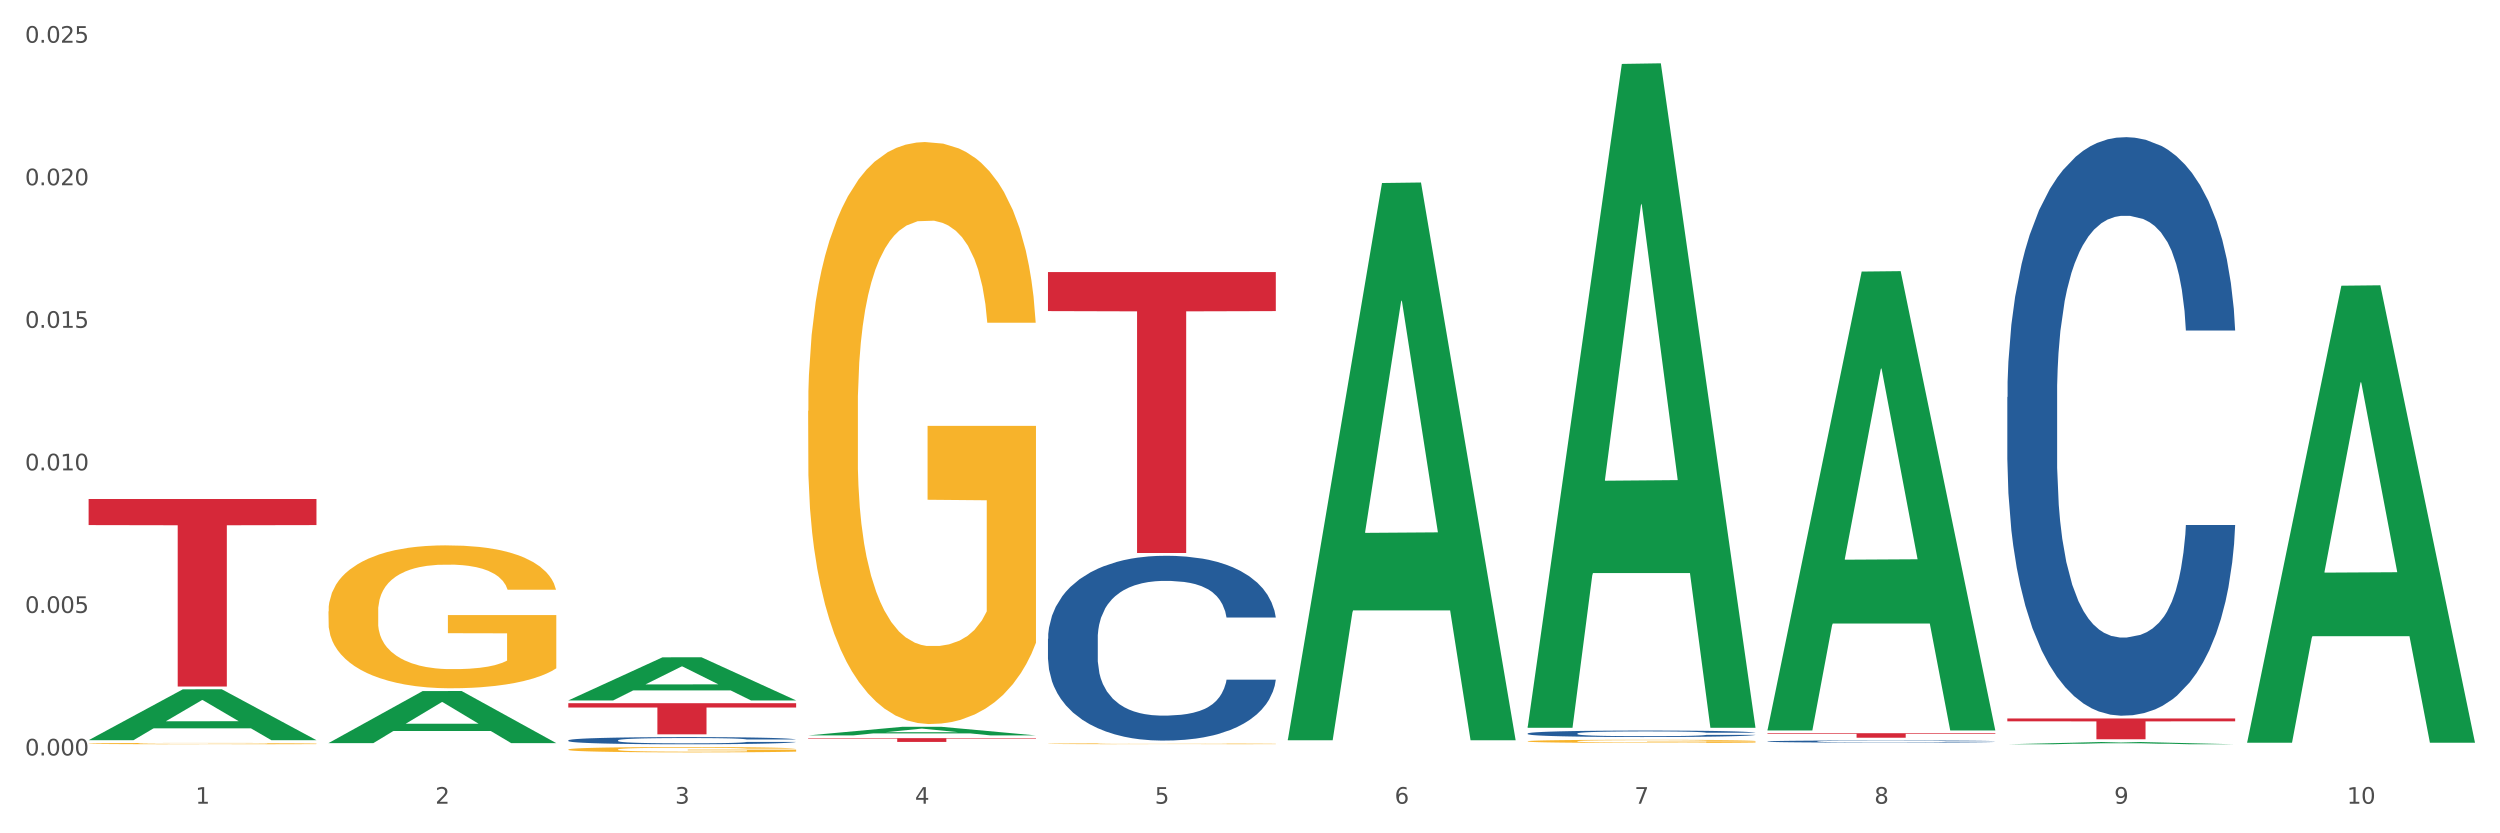
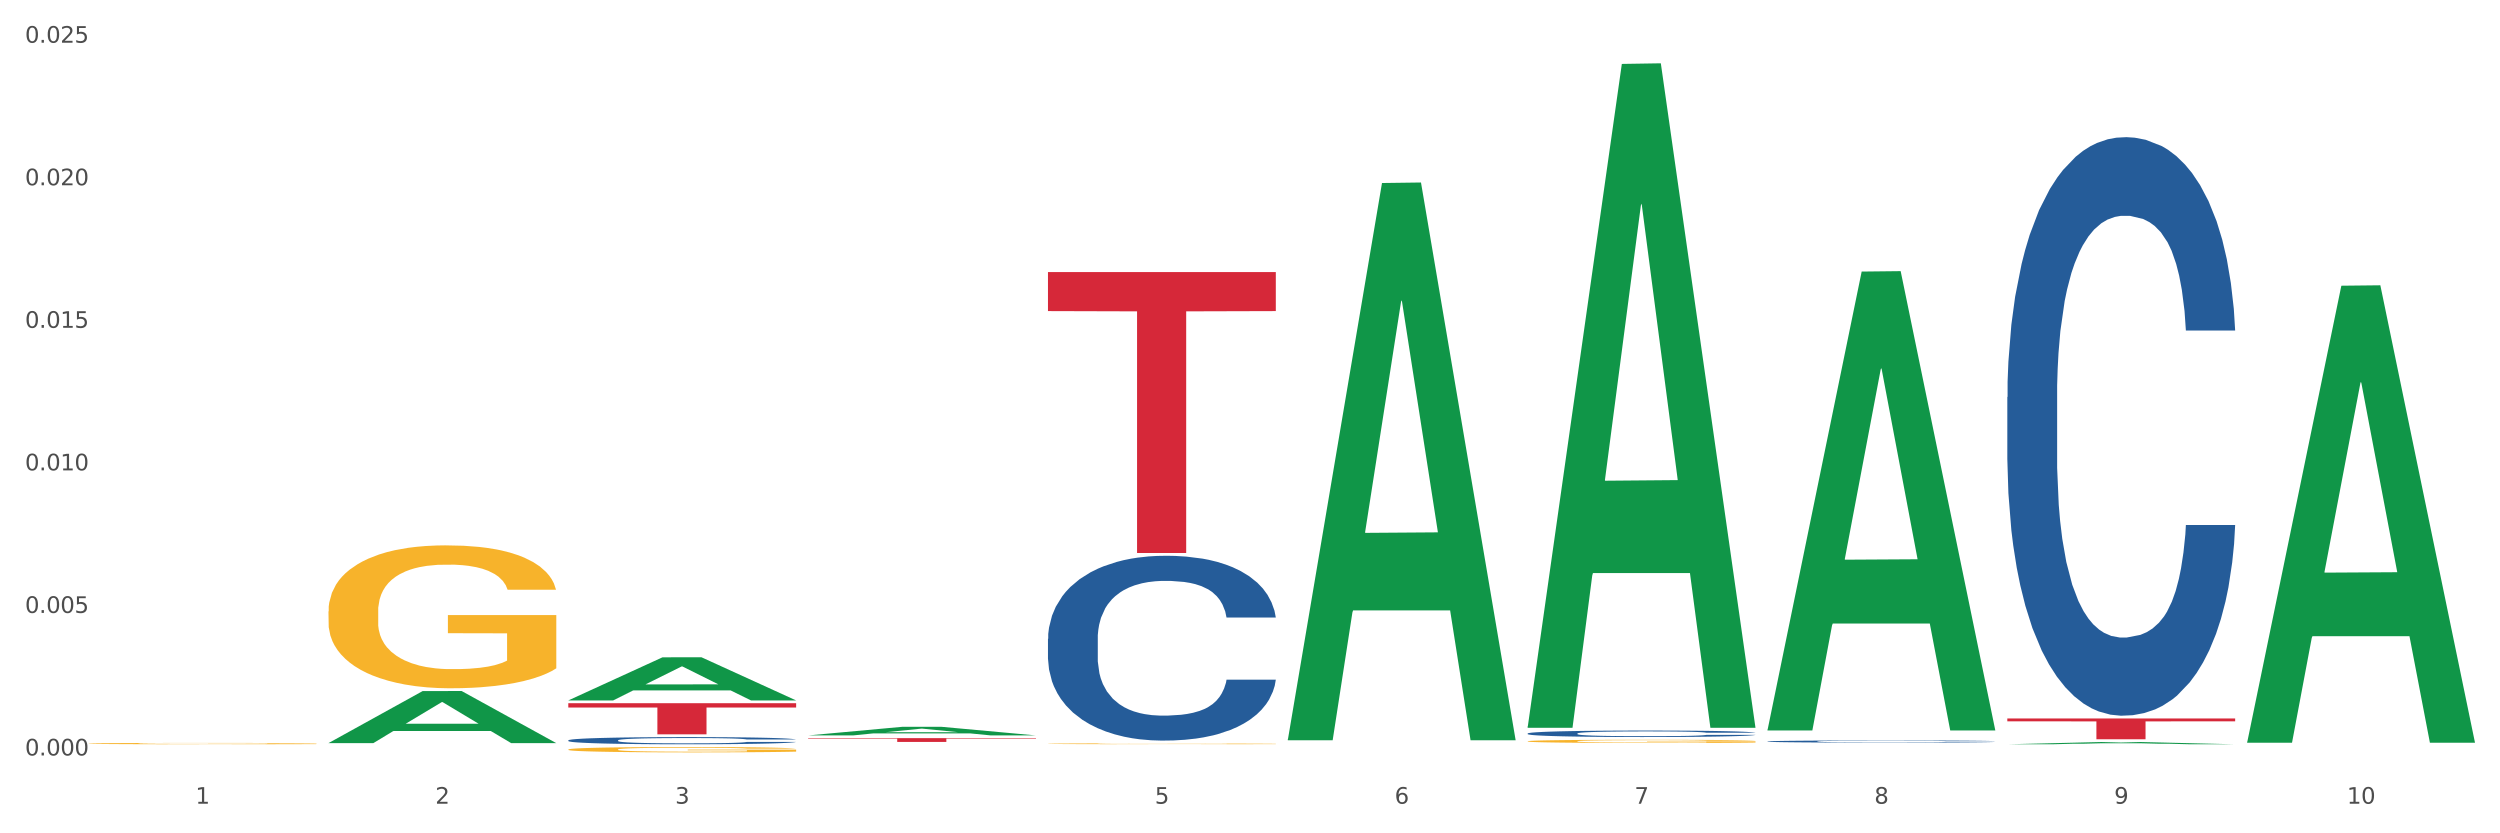
<svg xmlns="http://www.w3.org/2000/svg" xmlns:xlink="http://www.w3.org/1999/xlink" width="1080pt" height="360pt" viewBox="0 0 1080 360" version="1.1">
  <rect x="0" y="0" width="1080" height="360" fill="#333333" stroke="none" />
  <defs>
    <style type="text/css">*{stroke-linejoin: round; stroke-linecap: butt}</style>
  </defs>
  <g id="figure_1">
    <g id="patch_1">
      <path d="M 0 360  L 1080 360  L 1080 0  L 0 0  z " style="fill: #ffffff; stroke: #ffffff; stroke-linejoin: miter" />
    </g>
    <g id="axes_1">
      <g id="matplotlib.axis_1">
        <g id="xtick_1">
          <g id="text_1">
            <g style="fill: #4d4d4d" transform="translate(84.444 347.204) scale(0.096 -0.096)">
              <defs>
                <path id="DejaVuSans-31" d="M 794 531  L 1825 531  L 1825 4091  L 703 3866  L 703 4441  L 1819 4666  L 2450 4666  L 2450 531  L 3481 531  L 3481 0  L 794 0  L 794 531  z " transform="scale(0.016)" />
              </defs>
              <use xlink:href="#DejaVuSans-31" />
            </g>
          </g>
        </g>
        <g id="xtick_2">
          <g id="text_2">
            <g style="fill: #4d4d4d" transform="translate(188.053 347.204) scale(0.096 -0.096)">
              <defs>
                <path id="DejaVuSans-32" d="M 1228 531  L 3431 531  L 3431 0  L 469 0  L 469 531  Q 828 903 1448 1529  Q 2069 2156 2228 2338  Q 2531 2678 2651 2914  Q 2772 3150 2772 3378  Q 2772 3750 2511 3984  Q 2250 4219 1831 4219  Q 1534 4219 1204 4116  Q 875 4013 500 3803  L 500 4441  Q 881 4594 1212 4672  Q 1544 4750 1819 4750  Q 2544 4750 2975 4387  Q 3406 4025 3406 3419  Q 3406 3131 3298 2873  Q 3191 2616 2906 2266  Q 2828 2175 2409 1742  Q 1991 1309 1228 531  z " transform="scale(0.016)" />
              </defs>
              <use xlink:href="#DejaVuSans-32" />
            </g>
          </g>
        </g>
        <g id="xtick_3">
          <g id="text_3">
            <g style="fill: #4d4d4d" transform="translate(291.663 347.204) scale(0.096 -0.096)">
              <defs>
                <path id="DejaVuSans-33" d="M 2597 2516  Q 3050 2419 3304 2112  Q 3559 1806 3559 1356  Q 3559 666 3084 287  Q 2609 -91 1734 -91  Q 1441 -91 1130 -33  Q 819 25 488 141  L 488 750  Q 750 597 1062 519  Q 1375 441 1716 441  Q 2309 441 2620 675  Q 2931 909 2931 1356  Q 2931 1769 2642 2001  Q 2353 2234 1838 2234  L 1294 2234  L 1294 2753  L 1863 2753  Q 2328 2753 2575 2939  Q 2822 3125 2822 3475  Q 2822 3834 2567 4026  Q 2313 4219 1838 4219  Q 1578 4219 1281 4162  Q 984 4106 628 3988  L 628 4550  Q 988 4650 1302 4700  Q 1616 4750 1894 4750  Q 2613 4750 3031 4423  Q 3450 4097 3450 3541  Q 3450 3153 3228 2886  Q 3006 2619 2597 2516  z " transform="scale(0.016)" />
              </defs>
              <use xlink:href="#DejaVuSans-33" />
            </g>
          </g>
        </g>
        <g id="xtick_4">
          <g id="text_4">
            <g style="fill: #4d4d4d" transform="translate(395.273 347.204) scale(0.096 -0.096)">
              <defs>
-                 <path id="DejaVuSans-34" d="M 2419 4116  L 825 1625  L 2419 1625  L 2419 4116  z M 2253 4666  L 3047 4666  L 3047 1625  L 3713 1625  L 3713 1100  L 3047 1100  L 3047 0  L 2419 0  L 2419 1100  L 313 1100  L 313 1709  L 2253 4666  z " transform="scale(0.016)" />
-               </defs>
+                 </defs>
              <use xlink:href="#DejaVuSans-34" />
            </g>
          </g>
        </g>
        <g id="xtick_5">
          <g id="text_5">
            <g style="fill: #4d4d4d" transform="translate(498.883 347.204) scale(0.096 -0.096)">
              <defs>
                <path id="DejaVuSans-35" d="M 691 4666  L 3169 4666  L 3169 4134  L 1269 4134  L 1269 2991  Q 1406 3038 1543 3061  Q 1681 3084 1819 3084  Q 2600 3084 3056 2656  Q 3513 2228 3513 1497  Q 3513 744 3044 326  Q 2575 -91 1722 -91  Q 1428 -91 1123 -41  Q 819 9 494 109  L 494 744  Q 775 591 1075 516  Q 1375 441 1709 441  Q 2250 441 2565 725  Q 2881 1009 2881 1497  Q 2881 1984 2565 2268  Q 2250 2553 1709 2553  Q 1456 2553 1204 2497  Q 953 2441 691 2322  L 691 4666  z " transform="scale(0.016)" />
              </defs>
              <use xlink:href="#DejaVuSans-35" />
            </g>
          </g>
        </g>
        <g id="xtick_6">
          <g id="text_6">
            <g style="fill: #4d4d4d" transform="translate(602.492 347.204) scale(0.096 -0.096)">
              <defs>
                <path id="DejaVuSans-36" d="M 2113 2584  Q 1688 2584 1439 2293  Q 1191 2003 1191 1497  Q 1191 994 1439 701  Q 1688 409 2113 409  Q 2538 409 2786 701  Q 3034 994 3034 1497  Q 3034 2003 2786 2293  Q 2538 2584 2113 2584  z M 3366 4563  L 3366 3988  Q 3128 4100 2886 4159  Q 2644 4219 2406 4219  Q 1781 4219 1451 3797  Q 1122 3375 1075 2522  Q 1259 2794 1537 2939  Q 1816 3084 2150 3084  Q 2853 3084 3261 2657  Q 3669 2231 3669 1497  Q 3669 778 3244 343  Q 2819 -91 2113 -91  Q 1303 -91 875 529  Q 447 1150 447 2328  Q 447 3434 972 4092  Q 1497 4750 2381 4750  Q 2619 4750 2861 4703  Q 3103 4656 3366 4563  z " transform="scale(0.016)" />
              </defs>
              <use xlink:href="#DejaVuSans-36" />
            </g>
          </g>
        </g>
        <g id="xtick_7">
          <g id="text_7">
            <g style="fill: #4d4d4d" transform="translate(706.102 347.204) scale(0.096 -0.096)">
              <defs>
                <path id="DejaVuSans-37" d="M 525 4666  L 3525 4666  L 3525 4397  L 1831 0  L 1172 0  L 2766 4134  L 525 4134  L 525 4666  z " transform="scale(0.016)" />
              </defs>
              <use xlink:href="#DejaVuSans-37" />
            </g>
          </g>
        </g>
        <g id="xtick_8">
          <g id="text_8">
            <g style="fill: #4d4d4d" transform="translate(809.712 347.204) scale(0.096 -0.096)">
              <defs>
                <path id="DejaVuSans-38" d="M 2034 2216  Q 1584 2216 1326 1975  Q 1069 1734 1069 1313  Q 1069 891 1326 650  Q 1584 409 2034 409  Q 2484 409 2743 651  Q 3003 894 3003 1313  Q 3003 1734 2745 1975  Q 2488 2216 2034 2216  z M 1403 2484  Q 997 2584 770 2862  Q 544 3141 544 3541  Q 544 4100 942 4425  Q 1341 4750 2034 4750  Q 2731 4750 3128 4425  Q 3525 4100 3525 3541  Q 3525 3141 3298 2862  Q 3072 2584 2669 2484  Q 3125 2378 3379 2068  Q 3634 1759 3634 1313  Q 3634 634 3220 271  Q 2806 -91 2034 -91  Q 1263 -91 848 271  Q 434 634 434 1313  Q 434 1759 690 2068  Q 947 2378 1403 2484  z M 1172 3481  Q 1172 3119 1398 2916  Q 1625 2713 2034 2713  Q 2441 2713 2670 2916  Q 2900 3119 2900 3481  Q 2900 3844 2670 4047  Q 2441 4250 2034 4250  Q 1625 4250 1398 4047  Q 1172 3844 1172 3481  z " transform="scale(0.016)" />
              </defs>
              <use xlink:href="#DejaVuSans-38" />
            </g>
          </g>
        </g>
        <g id="xtick_9">
          <g id="text_9">
            <g style="fill: #4d4d4d" transform="translate(913.322 347.204) scale(0.096 -0.096)">
              <defs>
                <path id="DejaVuSans-39" d="M 703 97  L 703 672  Q 941 559 1184 500  Q 1428 441 1663 441  Q 2288 441 2617 861  Q 2947 1281 2994 2138  Q 2813 1869 2534 1725  Q 2256 1581 1919 1581  Q 1219 1581 811 2004  Q 403 2428 403 3163  Q 403 3881 828 4315  Q 1253 4750 1959 4750  Q 2769 4750 3195 4129  Q 3622 3509 3622 2328  Q 3622 1225 3098 567  Q 2575 -91 1691 -91  Q 1453 -91 1209 -44  Q 966 3 703 97  z M 1959 2075  Q 2384 2075 2632 2365  Q 2881 2656 2881 3163  Q 2881 3666 2632 3958  Q 2384 4250 1959 4250  Q 1534 4250 1286 3958  Q 1038 3666 1038 3163  Q 1038 2656 1286 2365  Q 1534 2075 1959 2075  z " transform="scale(0.016)" />
              </defs>
              <use xlink:href="#DejaVuSans-39" />
            </g>
          </g>
        </g>
        <g id="xtick_10">
          <g id="text_10">
            <g style="fill: #4d4d4d" transform="translate(1013.877 347.204) scale(0.096 -0.096)">
              <defs>
                <path id="DejaVuSans-30" d="M 2034 4250  Q 1547 4250 1301 3770  Q 1056 3291 1056 2328  Q 1056 1369 1301 889  Q 1547 409 2034 409  Q 2525 409 2770 889  Q 3016 1369 3016 2328  Q 3016 3291 2770 3770  Q 2525 4250 2034 4250  z M 2034 4750  Q 2819 4750 3233 4129  Q 3647 3509 3647 2328  Q 3647 1150 3233 529  Q 2819 -91 2034 -91  Q 1250 -91 836 529  Q 422 1150 422 2328  Q 422 3509 836 4129  Q 1250 4750 2034 4750  z " transform="scale(0.016)" />
              </defs>
              <use xlink:href="#DejaVuSans-31" />
              <use xlink:href="#DejaVuSans-30" transform="translate(63.623 0)" />
            </g>
          </g>
        </g>
        <g id="xtick_11" />
        <g id="xtick_12" />
        <g id="xtick_13" />
        <g id="xtick_14" />
        <g id="xtick_15" />
        <g id="xtick_16" />
        <g id="xtick_17" />
        <g id="xtick_18" />
        <g id="xtick_19" />
      </g>
      <g id="matplotlib.axis_2">
        <g id="ytick_1">
          <g id="text_11">
            <g style="fill: #4d4d4d" transform="translate(10.8 326.361) scale(0.096 -0.096)">
              <defs>
                <path id="DejaVuSans-2e" d="M 684 794  L 1344 794  L 1344 0  L 684 0  L 684 794  z " transform="scale(0.016)" />
              </defs>
              <use xlink:href="#DejaVuSans-30" />
              <use xlink:href="#DejaVuSans-2e" transform="translate(63.623 0)" />
              <use xlink:href="#DejaVuSans-30" transform="translate(95.41 0)" />
              <use xlink:href="#DejaVuSans-30" transform="translate(159.033 0)" />
              <use xlink:href="#DejaVuSans-30" transform="translate(222.656 0)" />
            </g>
          </g>
        </g>
        <g id="ytick_2">
          <g id="text_12">
            <g style="fill: #4d4d4d" transform="translate(10.8 264.779) scale(0.096 -0.096)">
              <use xlink:href="#DejaVuSans-30" />
              <use xlink:href="#DejaVuSans-2e" transform="translate(63.623 0)" />
              <use xlink:href="#DejaVuSans-30" transform="translate(95.41 0)" />
              <use xlink:href="#DejaVuSans-30" transform="translate(159.033 0)" />
              <use xlink:href="#DejaVuSans-35" transform="translate(222.656 0)" />
            </g>
          </g>
        </g>
        <g id="ytick_3">
          <g id="text_13">
            <g style="fill: #4d4d4d" transform="translate(10.8 203.198) scale(0.096 -0.096)">
              <use xlink:href="#DejaVuSans-30" />
              <use xlink:href="#DejaVuSans-2e" transform="translate(63.623 0)" />
              <use xlink:href="#DejaVuSans-30" transform="translate(95.41 0)" />
              <use xlink:href="#DejaVuSans-31" transform="translate(159.033 0)" />
              <use xlink:href="#DejaVuSans-30" transform="translate(222.656 0)" />
            </g>
          </g>
        </g>
        <g id="ytick_4">
          <g id="text_14">
            <g style="fill: #4d4d4d" transform="translate(10.8 141.617) scale(0.096 -0.096)">
              <use xlink:href="#DejaVuSans-30" />
              <use xlink:href="#DejaVuSans-2e" transform="translate(63.623 0)" />
              <use xlink:href="#DejaVuSans-30" transform="translate(95.41 0)" />
              <use xlink:href="#DejaVuSans-31" transform="translate(159.033 0)" />
              <use xlink:href="#DejaVuSans-35" transform="translate(222.656 0)" />
            </g>
          </g>
        </g>
        <g id="ytick_5">
          <g id="text_15">
            <g style="fill: #4d4d4d" transform="translate(10.8 80.036) scale(0.096 -0.096)">
              <use xlink:href="#DejaVuSans-30" />
              <use xlink:href="#DejaVuSans-2e" transform="translate(63.623 0)" />
              <use xlink:href="#DejaVuSans-30" transform="translate(95.41 0)" />
              <use xlink:href="#DejaVuSans-32" transform="translate(159.033 0)" />
              <use xlink:href="#DejaVuSans-30" transform="translate(222.656 0)" />
            </g>
          </g>
        </g>
        <g id="ytick_6">
          <g id="text_16">
            <g style="fill: #4d4d4d" transform="translate(10.8 18.455) scale(0.096 -0.096)">
              <use xlink:href="#DejaVuSans-30" />
              <use xlink:href="#DejaVuSans-2e" transform="translate(63.623 0)" />
              <use xlink:href="#DejaVuSans-30" transform="translate(95.41 0)" />
              <use xlink:href="#DejaVuSans-32" transform="translate(159.033 0)" />
              <use xlink:href="#DejaVuSans-35" transform="translate(222.656 0)" />
            </g>
          </g>
        </g>
        <g id="ytick_7" />
        <g id="ytick_8" />
        <g id="ytick_9" />
        <g id="ytick_10" />
        <g id="ytick_11" />
      </g>
      <g id="PolyCollection_1">
-         <path d="M 38.283 319.725  L 38.384 319.705  L 78.974 297.784  L 95.818 297.763  L 136.712 319.767  L 117.229 319.767  L 108.401 314.643  L 66.493 314.643  L 66.188 314.725  L 57.664 319.767  L 38.283 319.767  L 38.283 319.725  L 71.769 311.585  L 103.125 311.564  L 87.599 302.453  L 87.396 302.412  L 87.193 302.474  L 71.668 311.564  L 71.769 311.585  L 38.283 319.725  z " clip-path="url(#p015fe531ed)" style="fill: #109648" />
-         <path d="M 349.112 177.546  L 349.228 177.317  L 349.228 169.05  L 349.461 161.932  L 350.623 144.71  L 352.366 130.473  L 353.644 122.895  L 354.923 116.696  L 356.433 110.496  L 358.293 104.066  L 361.663 94.652  L 363.755 89.829  L 366.311 84.778  L 370.96 77.43  L 374.33 73.296  L 377.816 69.852  L 383.51 65.719  L 387.229 63.882  L 391.18 62.504  L 395.945 61.586  L 399.547 61.356  L 407.449 62.045  L 414.189 64.111  L 417.443 65.719  L 421.627 68.474  L 423.835 70.311  L 427.437 73.985  L 431.156 78.807  L 433.713 82.941  L 437.548 90.748  L 440.453 98.555  L 443.126 108.199  L 444.52 114.859  L 445.566 121.058  L 446.496 128.177  L 447.425 139.428  L 426.508 139.428  L 425.694 131.392  L 424.416 123.814  L 422.557 116.466  L 420.93 111.873  L 418.141 106.133  L 415.584 102.459  L 412.911 99.703  L 409.657 97.407  L 407.101 96.259  L 403.498 95.34  L 396.409 95.57  L 391.645 97.407  L 388.391 99.703  L 386.299 101.77  L 384.44 104.066  L 382.348 107.281  L 379.908 112.103  L 378.165 116.466  L 376.421 121.977  L 375.027 127.488  L 373.749 133.917  L 372.703 140.806  L 371.889 147.925  L 371.192 156.65  L 370.611 171.117  L 370.611 202.575  L 370.843 209.694  L 371.424 219.108  L 372.122 226.227  L 373.284 234.723  L 374.33 240.463  L 376.305 248.73  L 378.513 255.619  L 380.256 259.982  L 381.999 263.656  L 385.021 268.707  L 388.391 272.841  L 391.296 275.366  L 395.247 277.663  L 397.92 278.581  L 400.244 279.04  L 405.939 279.04  L 410.006 278.352  L 414.538 276.744  L 418.024 274.678  L 420.93 272.152  L 424.183 268.018  L 426.275 264.115  L 426.275 216.123  L 400.709 215.894  L 400.709 183.976  L 447.542 183.976  L 447.542 277.663  L 445.566 282.485  L 443.358 286.848  L 441.034 290.751  L 437.548 295.573  L 433.364 300.166  L 429.645 303.381  L 425.694 306.136  L 421.046 308.662  L 415.003 310.958  L 411.284 311.877  L 406.636 312.566  L 401.174 312.795  L 396.409 312.336  L 391.761 311.188  L 386.88 309.121  L 382.116 306.136  L 378.513 303.151  L 374.911 299.477  L 371.076 294.655  L 368.054 290.062  L 365.73 285.929  L 363.174 280.648  L 360.385 273.759  L 358.293 267.559  L 356.433 261.13  L 354.458 252.863  L 353.063 245.745  L 351.669 236.789  L 350.855 230.13  L 349.926 219.797  L 349.228 205.331  L 349.112 177.546  z " clip-path="url(#p015fe531ed)" style="fill: #f7b32b" />
        <path d="M 452.722 321.303  L 452.838 321.302  L 452.838 321.29  L 453.071 321.279  L 454.233 321.253  L 455.976 321.231  L 457.254 321.22  L 458.532 321.211  L 460.043 321.201  L 461.903 321.192  L 465.273 321.177  L 467.364 321.17  L 469.921 321.162  L 474.569 321.151  L 477.939 321.145  L 481.426 321.14  L 487.12 321.134  L 490.839 321.131  L 494.79 321.129  L 499.554 321.127  L 503.157 321.127  L 511.059 321.128  L 517.799 321.131  L 521.053 321.134  L 525.237 321.138  L 527.445 321.141  L 531.047 321.146  L 534.766 321.153  L 537.322 321.16  L 541.157 321.171  L 544.062 321.183  L 546.735 321.198  L 548.13 321.208  L 549.176 321.217  L 550.105 321.228  L 551.035 321.245  L 530.117 321.245  L 529.304 321.233  L 528.026 321.221  L 526.166 321.21  L 524.539 321.203  L 521.75 321.195  L 519.194 321.189  L 516.521 321.185  L 513.267 321.182  L 510.71 321.18  L 507.108 321.178  L 500.019 321.179  L 495.255 321.182  L 492.001 321.185  L 489.909 321.188  L 488.05 321.192  L 485.958 321.196  L 483.517 321.204  L 481.774 321.21  L 480.031 321.219  L 478.637 321.227  L 477.358 321.237  L 476.312 321.247  L 475.499 321.258  L 474.802 321.271  L 474.221 321.293  L 474.221 321.34  L 474.453 321.351  L 475.034 321.365  L 475.731 321.376  L 476.894 321.389  L 477.939 321.398  L 479.915 321.41  L 482.123 321.421  L 483.866 321.427  L 485.609 321.433  L 488.631 321.44  L 492.001 321.447  L 494.906 321.45  L 498.857 321.454  L 501.53 321.455  L 503.854 321.456  L 509.548 321.456  L 513.616 321.455  L 518.148 321.452  L 521.634 321.449  L 524.539 321.445  L 527.793 321.439  L 529.885 321.433  L 529.885 321.361  L 504.319 321.36  L 504.319 321.312  L 551.151 321.312  L 551.151 321.454  L 549.176 321.461  L 546.968 321.468  L 544.644 321.474  L 541.157 321.481  L 536.974 321.488  L 533.255 321.493  L 529.304 321.497  L 524.656 321.501  L 518.613 321.504  L 514.894 321.505  L 510.246 321.507  L 504.784 321.507  L 500.019 321.506  L 495.371 321.504  L 490.49 321.501  L 485.725 321.497  L 482.123 321.492  L 478.52 321.487  L 474.686 321.479  L 471.664 321.473  L 469.34 321.466  L 466.783 321.458  L 463.994 321.448  L 461.903 321.439  L 460.043 321.429  L 458.068 321.416  L 456.673 321.406  L 455.279 321.392  L 454.465 321.382  L 453.535 321.366  L 452.838 321.345  L 452.722 321.303  z " clip-path="url(#p015fe531ed)" style="fill: #f7b32b" />
        <path d="M 659.941 320.223  L 660.058 320.221  L 660.058 320.176  L 660.29 320.136  L 661.452 320.041  L 663.195 319.962  L 664.474 319.92  L 665.752 319.886  L 667.263 319.852  L 669.122 319.816  L 672.492 319.764  L 674.584 319.737  L 677.14 319.71  L 681.789 319.669  L 685.159 319.646  L 688.645 319.627  L 694.339 319.604  L 698.058 319.594  L 702.009 319.586  L 706.774 319.581  L 710.376 319.58  L 718.279 319.584  L 725.019 319.595  L 728.273 319.604  L 732.456 319.619  L 734.664 319.63  L 738.267 319.65  L 741.985 319.676  L 744.542 319.699  L 748.377 319.743  L 751.282 319.786  L 753.955 319.839  L 755.349 319.876  L 756.395 319.91  L 757.325 319.95  L 758.255 320.012  L 737.337 320.012  L 736.523 319.967  L 735.245 319.925  L 733.386 319.885  L 731.759 319.859  L 728.97 319.828  L 726.413 319.807  L 723.74 319.792  L 720.487 319.779  L 717.93 319.773  L 714.327 319.768  L 707.239 319.769  L 702.474 319.779  L 699.22 319.792  L 697.128 319.803  L 695.269 319.816  L 693.177 319.834  L 690.737 319.861  L 688.994 319.885  L 687.251 319.915  L 685.856 319.946  L 684.578 319.981  L 683.532 320.019  L 682.719 320.059  L 682.021 320.107  L 681.44 320.187  L 681.44 320.361  L 681.673 320.4  L 682.254 320.452  L 682.951 320.492  L 684.113 320.539  L 685.159 320.57  L 687.134 320.616  L 689.342 320.654  L 691.086 320.678  L 692.829 320.699  L 695.85 320.727  L 699.22 320.749  L 702.125 320.763  L 706.077 320.776  L 708.749 320.781  L 711.074 320.784  L 716.768 320.784  L 720.835 320.78  L 725.367 320.771  L 728.854 320.76  L 731.759 320.746  L 735.013 320.723  L 737.104 320.701  L 737.104 320.436  L 711.538 320.435  L 711.538 320.258  L 758.371 320.258  L 758.371 320.776  L 756.395 320.803  L 754.187 320.827  L 751.863 320.849  L 748.377 320.875  L 744.193 320.901  L 740.475 320.918  L 736.523 320.934  L 731.875 320.948  L 725.832 320.96  L 722.113 320.965  L 717.465 320.969  L 712.003 320.97  L 707.239 320.968  L 702.59 320.962  L 697.71 320.95  L 692.945 320.934  L 689.342 320.917  L 685.74 320.897  L 681.905 320.87  L 678.884 320.845  L 676.559 320.822  L 674.003 320.793  L 671.214 320.755  L 669.122 320.72  L 667.263 320.685  L 665.287 320.639  L 663.893 320.6  L 662.498 320.55  L 661.685 320.513  L 660.755 320.456  L 660.058 320.376  L 659.941 320.223  z " clip-path="url(#p015fe531ed)" style="fill: #f7b32b" />
-         <path d="M 763.551 316.756  L 861.981 316.756  L 861.981 317.026  L 823.262 317.028  L 823.262 318.697  L 802.037 318.697  L 802.037 317.028  L 763.551 317.026  L 763.551 316.758  L 763.551 316.756  z " clip-path="url(#p015fe531ed)" style="fill: #d62839" />
        <path d="M 38.283 321.218  L 38.399 321.217  L 38.399 321.198  L 38.632 321.182  L 39.794 321.142  L 41.537 321.108  L 42.815 321.091  L 44.093 321.076  L 45.604 321.062  L 47.464 321.047  L 50.834 321.025  L 52.925 321.014  L 55.482 321.002  L 60.13 320.985  L 63.5 320.976  L 66.987 320.968  L 72.681 320.958  L 76.4 320.954  L 80.351 320.951  L 85.115 320.949  L 88.718 320.948  L 96.62 320.95  L 103.36 320.954  L 106.614 320.958  L 110.798 320.965  L 113.006 320.969  L 116.608 320.977  L 120.327 320.989  L 122.883 320.998  L 126.718 321.016  L 129.623 321.034  L 132.296 321.057  L 133.691 321.072  L 134.737 321.087  L 135.666 321.103  L 136.596 321.129  L 115.678 321.129  L 114.865 321.111  L 113.587 321.093  L 111.727 321.076  L 110.1 321.065  L 107.311 321.052  L 104.755 321.043  L 102.082 321.037  L 98.828 321.032  L 96.271 321.029  L 92.669 321.027  L 85.58 321.027  L 80.816 321.032  L 77.562 321.037  L 75.47 321.042  L 73.611 321.047  L 71.519 321.055  L 69.078 321.066  L 67.335 321.076  L 65.592 321.089  L 64.198 321.102  L 62.919 321.116  L 61.873 321.132  L 61.06 321.149  L 60.363 321.169  L 59.782 321.203  L 59.782 321.276  L 60.014 321.292  L 60.595 321.314  L 61.292 321.331  L 62.455 321.351  L 63.5 321.364  L 65.476 321.383  L 67.684 321.399  L 69.427 321.409  L 71.17 321.418  L 74.192 321.429  L 77.562 321.439  L 80.467 321.445  L 84.418 321.45  L 87.091 321.452  L 89.415 321.453  L 95.109 321.453  L 99.177 321.452  L 103.709 321.448  L 107.195 321.443  L 110.1 321.437  L 113.354 321.428  L 115.446 321.419  L 115.446 321.307  L 89.88 321.307  L 89.88 321.233  L 136.712 321.233  L 136.712 321.45  L 134.737 321.461  L 132.529 321.472  L 130.205 321.481  L 126.718 321.492  L 122.535 321.502  L 118.816 321.51  L 114.865 321.516  L 110.217 321.522  L 104.174 321.528  L 100.455 321.53  L 95.807 321.531  L 90.345 321.532  L 85.58 321.531  L 80.932 321.528  L 76.051 321.523  L 71.286 321.516  L 67.684 321.509  L 64.081 321.501  L 60.247 321.49  L 57.225 321.479  L 54.901 321.469  L 52.344 321.457  L 49.555 321.441  L 47.464 321.427  L 45.604 321.412  L 43.629 321.393  L 42.234 321.376  L 40.84 321.355  L 40.026 321.34  L 39.096 321.316  L 38.399 321.282  L 38.283 321.218  z " clip-path="url(#p015fe531ed)" style="fill: #f7b32b" />
        <path d="M 867.161 171.553  L 867.277 171.325  L 867.277 164.933  L 867.626 156.26  L 868.906 140.281  L 870.535 128.183  L 873.327 114.031  L 874.84 108.096  L 876.818 101.477  L 880.89 90.749  L 885.544 81.618  L 888.801 76.596  L 891.245 73.401  L 896.713 67.694  L 899.854 65.183  L 903.112 63.129  L 905.904 61.759  L 910.558 60.162  L 914.281 59.477  L 918.586 59.248  L 922.193 59.477  L 926.963 60.39  L 933.944 63.129  L 936.62 64.727  L 940.227 67.466  L 943.95 71.118  L 946.975 74.77  L 950.465 80.02  L 954.072 86.868  L 957.562 95.542  L 960.006 103.531  L 961.984 111.977  L 963.729 122.249  L 965.009 133.433  L 965.59 142.792  L 944.299 142.792  L 943.717 134.346  L 942.554 125.216  L 941.39 119.053  L 940.11 114.031  L 938.132 108.325  L 936.387 104.672  L 933.479 100.336  L 930.803 97.596  L 928.592 95.999  L 925.916 94.629  L 920.215 93.259  L 916.143 93.259  L 913.583 93.716  L 910.442 94.857  L 907.766 96.455  L 904.625 99.194  L 902.181 102.162  L 899.738 106.042  L 898.342 108.781  L 896.248 113.803  L 894.851 117.912  L 892.99 124.988  L 891.943 130.009  L 890.081 143.02  L 889.267 152.607  L 888.918 159.227  L 888.685 166.531  L 888.685 202.14  L 889.383 218.118  L 889.965 224.966  L 890.896 232.727  L 892.641 242.771  L 895.201 252.586  L 897.877 259.662  L 900.087 263.999  L 902.181 267.194  L 904.276 269.705  L 906.835 271.988  L 908.929 273.358  L 912.071 274.727  L 915.794 275.412  L 918.703 275.412  L 924.636 274.271  L 927.312 273.129  L 929.872 271.531  L 932.664 269.021  L 934.875 266.281  L 936.155 264.227  L 938.249 259.89  L 939.878 255.325  L 941.274 250.075  L 942.205 245.51  L 943.252 238.662  L 944.066 230.901  L 944.299 226.792  L 965.59 226.792  L 965.125 235.01  L 964.31 242.999  L 962.682 253.727  L 961.402 259.89  L 959.424 267.423  L 957.33 273.814  L 954.421 280.89  L 951.745 286.14  L 948.953 290.705  L 945.928 294.814  L 940.459 300.521  L 938.481 302.118  L 934.293 304.858  L 931.035 306.455  L 926.265 308.053  L 921.379 308.966  L 916.259 309.195  L 911.722 308.738  L 906.719 307.368  L 903.577 305.999  L 900.087 303.945  L 896.015 300.749  L 892.176 296.868  L 888.569 292.303  L 885.195 287.053  L 882.053 281.118  L 877.981 271.303  L 874.956 261.716  L 872.746 252.814  L 871.233 245.281  L 869.721 235.694  L 868.906 229.075  L 867.626 213.097  L 867.161 198.26  L 867.161 171.553  z " clip-path="url(#p015fe531ed)" style="fill: #255c99" />
        <path d="M 245.502 323.782  L 245.619 323.779  L 245.619 323.703  L 245.851 323.638  L 247.013 323.48  L 248.756 323.349  L 250.035 323.279  L 251.313 323.222  L 252.824 323.165  L 254.683 323.106  L 258.053 323.019  L 260.145 322.975  L 262.701 322.929  L 267.35 322.861  L 270.72 322.823  L 274.206 322.791  L 279.9 322.753  L 283.619 322.736  L 287.57 322.724  L 292.335 322.715  L 295.937 322.713  L 303.84 322.72  L 310.58 322.739  L 313.834 322.753  L 318.017 322.779  L 320.225 322.796  L 323.828 322.829  L 327.546 322.874  L 330.103 322.912  L 333.938 322.983  L 336.843 323.055  L 339.516 323.144  L 340.91 323.205  L 341.956 323.262  L 342.886 323.328  L 343.816 323.431  L 322.898 323.431  L 322.084 323.357  L 320.806 323.287  L 318.947 323.22  L 317.32 323.178  L 314.531 323.125  L 311.974 323.091  L 309.301 323.066  L 306.048 323.045  L 303.491 323.034  L 299.888 323.026  L 292.8 323.028  L 288.035 323.045  L 284.781 323.066  L 282.689 323.085  L 280.83 323.106  L 278.738 323.135  L 276.298 323.18  L 274.555 323.22  L 272.812 323.271  L 271.417 323.321  L 270.139 323.38  L 269.093 323.444  L 268.28 323.509  L 267.582 323.589  L 267.001 323.722  L 267.001 324.012  L 267.234 324.077  L 267.815 324.164  L 268.512 324.229  L 269.674 324.307  L 270.72 324.36  L 272.695 324.436  L 274.903 324.499  L 276.647 324.539  L 278.39 324.573  L 281.411 324.62  L 284.781 324.658  L 287.686 324.681  L 291.638 324.702  L 294.31 324.71  L 296.635 324.715  L 302.329 324.715  L 306.396 324.708  L 310.928 324.694  L 314.415 324.675  L 317.32 324.651  L 320.574 324.613  L 322.665 324.577  L 322.665 324.136  L 297.099 324.134  L 297.099 323.841  L 343.932 323.841  L 343.932 324.702  L 341.956 324.746  L 339.748 324.786  L 337.424 324.822  L 333.938 324.867  L 329.754 324.909  L 326.036 324.938  L 322.084 324.964  L 317.436 324.987  L 311.393 325.008  L 307.674 325.017  L 303.026 325.023  L 297.564 325.025  L 292.8 325.021  L 288.151 325.01  L 283.271 324.991  L 278.506 324.964  L 274.903 324.936  L 271.301 324.903  L 267.466 324.858  L 264.445 324.816  L 262.12 324.778  L 259.564 324.729  L 256.775 324.666  L 254.683 324.609  L 252.824 324.55  L 250.848 324.474  L 249.454 324.409  L 248.059 324.326  L 247.246 324.265  L 246.316 324.17  L 245.619 324.037  L 245.502 323.782  z " clip-path="url(#p015fe531ed)" style="fill: #f7b32b" />
        <path d="M 763.551 320.296  L 763.668 320.295  L 763.668 320.272  L 764.017 320.239  L 765.296 320.18  L 766.925 320.135  L 769.718 320.082  L 771.23 320.06  L 773.208 320.036  L 777.28 319.996  L 781.934 319.962  L 785.192 319.943  L 787.635 319.931  L 793.103 319.91  L 796.245 319.901  L 799.502 319.893  L 802.295 319.888  L 806.949 319.882  L 810.672 319.88  L 814.976 319.879  L 818.583 319.88  L 823.353 319.883  L 830.334 319.893  L 833.01 319.899  L 836.617 319.909  L 840.34 319.923  L 843.365 319.936  L 846.855 319.956  L 850.462 319.981  L 853.953 320.014  L 856.396 320.043  L 858.374 320.075  L 860.119 320.113  L 861.399 320.155  L 861.981 320.189  L 840.689 320.189  L 840.107 320.158  L 838.944 320.124  L 837.78 320.101  L 836.501 320.082  L 834.523 320.061  L 832.777 320.048  L 829.869 320.031  L 827.193 320.021  L 824.982 320.015  L 822.306 320.01  L 816.605 320.005  L 812.533 320.005  L 809.974 320.007  L 806.832 320.011  L 804.156 320.017  L 801.015 320.027  L 798.572 320.038  L 796.128 320.053  L 794.732 320.063  L 792.638 320.082  L 791.242 320.097  L 789.38 320.123  L 788.333 320.142  L 786.472 320.19  L 785.657 320.226  L 785.308 320.25  L 785.075 320.278  L 785.075 320.41  L 785.773 320.469  L 786.355 320.495  L 787.286 320.524  L 789.031 320.561  L 791.591 320.598  L 794.267 320.624  L 796.477 320.64  L 798.572 320.652  L 800.666 320.661  L 803.225 320.67  L 805.32 320.675  L 808.461 320.68  L 812.184 320.683  L 815.093 320.683  L 821.026 320.678  L 823.702 320.674  L 826.262 320.668  L 829.054 320.659  L 831.265 320.649  L 832.545 320.641  L 834.639 320.625  L 836.268 320.608  L 837.664 320.588  L 838.595 320.571  L 839.642 320.546  L 840.456 320.517  L 840.689 320.502  L 861.981 320.502  L 861.515 320.532  L 860.701 320.562  L 859.072 320.602  L 857.792 320.625  L 855.814 320.653  L 853.72 320.677  L 850.811 320.703  L 848.135 320.722  L 845.343 320.739  L 842.318 320.755  L 836.85 320.776  L 834.872 320.782  L 830.683 320.792  L 827.426 320.798  L 822.655 320.804  L 817.769 320.807  L 812.65 320.808  L 808.112 320.806  L 803.109 320.801  L 799.968 320.796  L 796.477 320.789  L 792.405 320.777  L 788.566 320.762  L 784.959 320.745  L 781.585 320.726  L 778.444 320.704  L 774.371 320.667  L 771.346 320.632  L 769.136 320.598  L 767.623 320.57  L 766.111 320.535  L 765.296 320.51  L 764.017 320.451  L 763.551 320.396  L 763.551 320.296  z " clip-path="url(#p015fe531ed)" style="fill: #255c99" />
        <path d="M 452.722 275.971  L 452.838 275.898  L 452.838 273.856  L 453.187 271.085  L 454.467 265.98  L 456.096 262.115  L 458.888 257.594  L 460.401 255.698  L 462.379 253.583  L 466.451 250.155  L 471.105 247.238  L 474.362 245.634  L 476.806 244.613  L 482.274 242.79  L 485.415 241.988  L 488.673 241.331  L 491.465 240.894  L 496.119 240.383  L 499.842 240.164  L 504.147 240.092  L 507.754 240.164  L 512.524 240.456  L 519.505 241.331  L 522.181 241.842  L 525.788 242.717  L 529.511 243.884  L 532.536 245.051  L 536.026 246.728  L 539.633 248.916  L 543.123 251.687  L 545.567 254.239  L 547.545 256.937  L 549.29 260.219  L 550.57 263.793  L 551.151 266.783  L 529.86 266.783  L 529.278 264.084  L 528.115 261.167  L 526.951 259.198  L 525.671 257.594  L 523.693 255.771  L 521.948 254.604  L 519.04 253.218  L 516.364 252.343  L 514.153 251.833  L 511.477 251.395  L 505.776 250.958  L 501.704 250.958  L 499.144 251.103  L 496.003 251.468  L 493.327 251.979  L 490.186 252.854  L 487.742 253.802  L 485.299 255.041  L 483.903 255.917  L 481.809 257.521  L 480.412 258.834  L 478.551 261.094  L 477.504 262.699  L 475.642 266.855  L 474.828 269.918  L 474.479 272.033  L 474.246 274.367  L 474.246 285.743  L 474.944 290.848  L 475.526 293.036  L 476.457 295.515  L 478.202 298.724  L 480.762 301.86  L 483.438 304.121  L 485.648 305.506  L 487.742 306.527  L 489.837 307.329  L 492.396 308.059  L 494.49 308.496  L 497.632 308.934  L 501.355 309.153  L 504.264 309.153  L 510.197 308.788  L 512.873 308.423  L 515.433 307.913  L 518.225 307.111  L 520.436 306.235  L 521.716 305.579  L 523.81 304.194  L 525.439 302.735  L 526.835 301.058  L 527.766 299.599  L 528.813 297.411  L 529.627 294.932  L 529.86 293.619  L 551.151 293.619  L 550.686 296.245  L 549.871 298.797  L 548.243 302.225  L 546.963 304.194  L 544.985 306.6  L 542.891 308.642  L 539.982 310.903  L 537.306 312.58  L 534.514 314.039  L 531.489 315.351  L 526.02 317.174  L 524.042 317.685  L 519.854 318.56  L 516.596 319.07  L 511.826 319.581  L 506.94 319.873  L 501.82 319.946  L 497.283 319.8  L 492.28 319.362  L 489.138 318.925  L 485.648 318.268  L 481.576 317.247  L 477.737 316.008  L 474.13 314.549  L 470.756 312.872  L 467.614 310.976  L 463.542 307.84  L 460.517 304.777  L 458.307 301.933  L 456.794 299.526  L 455.282 296.463  L 454.467 294.349  L 453.187 289.244  L 452.722 284.504  L 452.722 275.971  z " clip-path="url(#p015fe531ed)" style="fill: #255c99" />
        <path d="M 245.502 319.82  L 245.619 319.817  L 245.619 319.737  L 245.968 319.629  L 247.248 319.431  L 248.877 319.28  L 251.669 319.104  L 253.181 319.03  L 255.159 318.948  L 259.231 318.815  L 263.885 318.701  L 267.143 318.639  L 269.586 318.599  L 275.055 318.528  L 278.196 318.497  L 281.454 318.471  L 284.246 318.454  L 288.9 318.434  L 292.623 318.426  L 296.928 318.423  L 300.534 318.426  L 305.305 318.437  L 312.285 318.471  L 314.961 318.491  L 318.568 318.525  L 322.291 318.57  L 325.316 318.616  L 328.807 318.681  L 332.413 318.766  L 335.904 318.874  L 338.347 318.974  L 340.325 319.079  L 342.07 319.206  L 343.35 319.346  L 343.932 319.462  L 322.64 319.462  L 322.059 319.357  L 320.895 319.243  L 319.732 319.167  L 318.452 319.104  L 316.474 319.033  L 314.729 318.988  L 311.82 318.934  L 309.144 318.9  L 306.934 318.88  L 304.258 318.863  L 298.557 318.846  L 294.484 318.846  L 291.925 318.852  L 288.783 318.866  L 286.107 318.886  L 282.966 318.92  L 280.523 318.957  L 278.08 319.005  L 276.683 319.039  L 274.589 319.101  L 273.193 319.152  L 271.331 319.24  L 270.284 319.303  L 268.423 319.465  L 267.608 319.584  L 267.259 319.666  L 267.027 319.757  L 267.027 320.2  L 267.725 320.399  L 268.306 320.484  L 269.237 320.581  L 270.982 320.706  L 273.542 320.828  L 276.218 320.916  L 278.429 320.97  L 280.523 321.009  L 282.617 321.041  L 285.177 321.069  L 287.271 321.086  L 290.412 321.103  L 294.135 321.112  L 297.044 321.112  L 302.978 321.097  L 305.654 321.083  L 308.213 321.063  L 311.006 321.032  L 313.216 320.998  L 314.496 320.972  L 316.59 320.918  L 318.219 320.862  L 319.615 320.796  L 320.546 320.74  L 321.593 320.654  L 322.408 320.558  L 322.64 320.507  L 343.932 320.507  L 343.466 320.609  L 342.652 320.708  L 341.023 320.842  L 339.743 320.918  L 337.765 321.012  L 335.671 321.092  L 332.762 321.18  L 330.087 321.245  L 327.294 321.302  L 324.269 321.353  L 318.801 321.424  L 316.823 321.444  L 312.635 321.478  L 309.377 321.498  L 304.607 321.518  L 299.72 321.529  L 294.601 321.532  L 290.063 321.526  L 285.06 321.509  L 281.919 321.492  L 278.429 321.466  L 274.356 321.427  L 270.517 321.378  L 266.91 321.322  L 263.536 321.256  L 260.395 321.183  L 256.323 321.06  L 253.298 320.941  L 251.087 320.83  L 249.575 320.737  L 248.062 320.618  L 247.248 320.535  L 245.968 320.336  L 245.502 320.152  L 245.502 319.82  z " clip-path="url(#p015fe531ed)" style="fill: #255c99" />
-         <path d="M 38.283 215.581  L 136.712 215.581  L 136.712 226.837  L 97.994 226.913  L 97.994 296.582  L 76.768 296.582  L 76.768 226.913  L 38.283 226.837  L 38.283 215.657  L 38.283 215.581  z " clip-path="url(#p015fe531ed)" style="fill: #d62839" />
        <path d="M 245.502 303.774  L 343.932 303.774  L 343.932 305.646  L 305.213 305.659  L 305.213 317.241  L 283.988 317.241  L 283.988 305.659  L 245.502 305.646  L 245.502 303.787  L 245.502 303.774  z " clip-path="url(#p015fe531ed)" style="fill: #d62839" />
        <path d="M 349.112 318.885  L 447.542 318.885  L 447.542 319.112  L 408.823 319.114  L 408.823 320.517  L 387.598 320.517  L 387.598 319.114  L 349.112 319.112  L 349.112 318.887  L 349.112 318.885  z " clip-path="url(#p015fe531ed)" style="fill: #d62839" />
        <path d="M 452.722 117.521  L 551.151 117.521  L 551.151 134.39  L 512.433 134.504  L 512.433 238.91  L 491.207 238.91  L 491.207 134.504  L 452.722 134.39  L 452.722 117.635  L 452.722 117.521  z " clip-path="url(#p015fe531ed)" style="fill: #d62839" />
        <path d="M 659.941 316.855  L 660.058 316.852  L 660.058 316.78  L 660.407 316.683  L 661.687 316.504  L 663.316 316.368  L 666.108 316.209  L 667.62 316.143  L 669.598 316.069  L 673.67 315.948  L 678.324 315.846  L 681.582 315.79  L 684.025 315.754  L 689.494 315.69  L 692.635 315.662  L 695.893 315.639  L 698.685 315.623  L 703.339 315.605  L 707.062 315.598  L 711.367 315.595  L 714.973 315.598  L 719.744 315.608  L 726.724 315.639  L 729.4 315.656  L 733.007 315.687  L 736.73 315.728  L 739.755 315.769  L 743.246 315.828  L 746.852 315.905  L 750.343 316.002  L 752.786 316.092  L 754.764 316.186  L 756.509 316.302  L 757.789 316.427  L 758.371 316.532  L 737.079 316.532  L 736.498 316.437  L 735.334 316.335  L 734.171 316.266  L 732.891 316.209  L 730.913 316.145  L 729.168 316.104  L 726.259 316.056  L 723.583 316.025  L 721.373 316.007  L 718.697 315.992  L 712.996 315.976  L 708.923 315.976  L 706.364 315.982  L 703.222 315.994  L 700.546 316.012  L 697.405 316.043  L 694.962 316.076  L 692.519 316.12  L 691.122 316.151  L 689.028 316.207  L 687.632 316.253  L 685.77 316.332  L 684.723 316.389  L 682.862 316.535  L 682.047 316.642  L 681.698 316.716  L 681.466 316.798  L 681.466 317.198  L 682.164 317.377  L 682.745 317.454  L 683.676 317.541  L 685.421 317.653  L 687.981 317.764  L 690.657 317.843  L 692.868 317.892  L 694.962 317.927  L 697.056 317.956  L 699.616 317.981  L 701.71 317.997  L 704.851 318.012  L 708.574 318.02  L 711.483 318.02  L 717.417 318.007  L 720.093 317.994  L 722.652 317.976  L 725.445 317.948  L 727.655 317.917  L 728.935 317.894  L 731.029 317.845  L 732.658 317.794  L 734.054 317.735  L 734.985 317.684  L 736.032 317.607  L 736.847 317.52  L 737.079 317.474  L 758.371 317.474  L 757.905 317.566  L 757.091 317.656  L 755.462 317.776  L 754.182 317.845  L 752.204 317.93  L 750.11 318.002  L 747.201 318.081  L 744.526 318.14  L 741.733 318.191  L 738.708 318.237  L 733.24 318.301  L 731.262 318.319  L 727.074 318.35  L 723.816 318.368  L 719.046 318.386  L 714.159 318.396  L 709.04 318.399  L 704.502 318.393  L 699.499 318.378  L 696.358 318.363  L 692.868 318.34  L 688.795 318.304  L 684.956 318.26  L 681.349 318.209  L 677.975 318.15  L 674.834 318.084  L 670.762 317.974  L 667.737 317.866  L 665.526 317.766  L 664.014 317.682  L 662.501 317.574  L 661.687 317.5  L 660.407 317.321  L 659.941 317.154  L 659.941 316.855  z " clip-path="url(#p015fe531ed)" style="fill: #255c99" />
        <path d="M 141.893 264.126  L 142.009 264.069  L 142.009 262.039  L 142.241 260.291  L 143.403 256.062  L 145.147 252.567  L 146.425 250.706  L 147.703 249.183  L 149.214 247.661  L 151.073 246.082  L 154.443 243.77  L 156.535 242.586  L 159.092 241.346  L 163.74 239.541  L 167.11 238.526  L 170.596 237.68  L 176.291 236.665  L 180.009 236.214  L 183.961 235.876  L 188.725 235.65  L 192.328 235.594  L 200.23 235.763  L 206.97 236.271  L 210.224 236.665  L 214.407 237.342  L 216.615 237.793  L 220.218 238.695  L 223.937 239.879  L 226.493 240.894  L 230.328 242.812  L 233.233 244.729  L 235.906 247.097  L 237.301 248.732  L 238.346 250.255  L 239.276 252.003  L 240.206 254.766  L 219.288 254.766  L 218.475 252.792  L 217.196 250.931  L 215.337 249.127  L 213.71 247.999  L 210.921 246.59  L 208.364 245.687  L 205.692 245.011  L 202.438 244.447  L 199.881 244.165  L 196.279 243.939  L 189.19 243.996  L 184.425 244.447  L 181.171 245.011  L 179.08 245.518  L 177.22 246.082  L 175.129 246.871  L 172.688 248.056  L 170.945 249.127  L 169.202 250.48  L 167.807 251.833  L 166.529 253.412  L 165.483 255.104  L 164.67 256.852  L 163.973 258.995  L 163.391 262.547  L 163.391 270.272  L 163.624 272.02  L 164.205 274.332  L 164.902 276.08  L 166.064 278.166  L 167.11 279.576  L 169.086 281.606  L 171.294 283.297  L 173.037 284.369  L 174.78 285.271  L 177.801 286.511  L 181.171 287.526  L 184.077 288.147  L 188.028 288.71  L 190.701 288.936  L 193.025 289.049  L 198.719 289.049  L 202.786 288.88  L 207.319 288.485  L 210.805 287.977  L 213.71 287.357  L 216.964 286.342  L 219.056 285.384  L 219.056 273.599  L 193.49 273.542  L 193.49 265.705  L 240.322 265.705  L 240.322 288.71  L 238.346 289.895  L 236.138 290.966  L 233.814 291.924  L 230.328 293.109  L 226.144 294.236  L 222.426 295.026  L 218.475 295.702  L 213.826 296.323  L 207.783 296.887  L 204.065 297.112  L 199.416 297.281  L 193.955 297.338  L 189.19 297.225  L 184.542 296.943  L 179.661 296.435  L 174.896 295.702  L 171.294 294.969  L 167.691 294.067  L 163.856 292.883  L 160.835 291.755  L 158.511 290.74  L 155.954 289.443  L 153.165 287.752  L 151.073 286.229  L 149.214 284.651  L 147.238 282.621  L 145.844 280.873  L 144.449 278.674  L 143.636 277.038  L 142.706 274.501  L 142.009 270.949  L 141.893 264.126  z " clip-path="url(#p015fe531ed)" style="fill: #f7b32b" />
        <path d="M 867.161 310.376  L 965.59 310.376  L 965.59 311.625  L 926.872 311.633  L 926.872 319.364  L 905.646 319.364  L 905.646 311.633  L 867.161 311.625  L 867.161 310.384  L 867.161 310.376  z " clip-path="url(#p015fe531ed)" style="fill: #d62839" />
        <path d="M 970.771 320.486  L 970.872 320.3  L 1011.462 123.427  L 1028.306 123.241  L 1069.2 320.857  L 1049.717 320.857  L 1040.889 274.839  L 998.98 274.839  L 998.676 275.582  L 990.152 320.857  L 970.771 320.857  L 970.771 320.486  L 1004.257 247.377  L 1035.612 247.192  L 1020.087 165.362  L 1019.884 164.991  L 1019.681 165.548  L 1004.156 247.192  L 1004.257 247.377  L 970.771 320.486  z " clip-path="url(#p015fe531ed)" style="fill: #109648" />
        <path d="M 141.893 320.994  L 141.994 320.973  L 182.584 298.54  L 199.428 298.519  L 240.322 321.036  L 220.839 321.036  L 212.011 315.793  L 170.102 315.793  L 169.798 315.877  L 161.274 321.036  L 141.893 321.036  L 141.893 320.994  L 175.379 312.663  L 206.734 312.642  L 191.209 303.318  L 191.006 303.276  L 190.803 303.34  L 175.278 312.642  L 175.379 312.663  L 141.893 320.994  z " clip-path="url(#p015fe531ed)" style="fill: #109648" />
        <path d="M 245.502 302.558  L 245.604 302.54  L 286.193 283.958  L 303.038 283.941  L 343.932 302.593  L 324.449 302.593  L 315.621 298.25  L 273.712 298.25  L 273.408 298.32  L 264.884 302.593  L 245.502 302.593  L 245.502 302.558  L 278.989 295.658  L 310.344 295.64  L 294.819 287.916  L 294.616 287.881  L 294.413 287.934  L 278.887 295.64  L 278.989 295.658  L 245.502 302.558  z " clip-path="url(#p015fe531ed)" style="fill: #109648" />
        <path d="M 349.112 317.697  L 349.214 317.693  L 389.803 313.98  L 406.648 313.977  L 447.542 317.704  L 428.059 317.704  L 419.23 316.836  L 377.322 316.836  L 377.017 316.85  L 368.494 317.704  L 349.112 317.704  L 349.112 317.697  L 382.598 316.318  L 413.954 316.315  L 398.428 314.771  L 398.225 314.764  L 398.022 314.775  L 382.497 316.315  L 382.598 316.318  L 349.112 317.697  z " clip-path="url(#p015fe531ed)" style="fill: #109648" />
        <path d="M 556.332 319.34  L 556.433 319.113  L 597.023 79.063  L 613.867 78.837  L 654.761 319.792  L 635.278 319.792  L 626.45 263.682  L 584.541 263.682  L 584.237 264.587  L 575.713 319.792  L 556.332 319.792  L 556.332 319.34  L 589.818 230.198  L 621.173 229.971  L 605.648 130.196  L 605.445 129.743  L 605.242 130.422  L 589.717 229.971  L 589.818 230.198  L 556.332 319.34  z " clip-path="url(#p015fe531ed)" style="fill: #109648" />
        <path d="M 659.941 313.874  L 660.043 313.605  L 700.632 27.614  L 717.477 27.345  L 758.371 314.414  L 738.888 314.414  L 730.06 247.566  L 688.151 247.566  L 687.847 248.644  L 679.323 314.414  L 659.941 314.414  L 659.941 313.874  L 693.428 207.672  L 724.783 207.403  L 709.258 88.532  L 709.055 87.993  L 708.852 88.802  L 693.326 207.403  L 693.428 207.672  L 659.941 313.874  z " clip-path="url(#p015fe531ed)" style="fill: #109648" />
        <path d="M 763.551 315.202  L 763.653 315.016  L 804.242 117.316  L 821.087 117.129  L 861.981 315.575  L 842.498 315.575  L 833.669 269.364  L 791.761 269.364  L 791.456 270.109  L 782.933 315.575  L 763.551 315.575  L 763.551 315.202  L 797.037 241.787  L 828.393 241.6  L 812.867 159.427  L 812.664 159.054  L 812.461 159.613  L 796.936 241.6  L 797.037 241.787  L 763.551 315.202  z " clip-path="url(#p015fe531ed)" style="fill: #109648" />
        <path d="M 867.161 321.53  L 867.262 321.529  L 907.852 320.546  L 924.696 320.545  L 965.59 321.532  L 946.107 321.532  L 937.279 321.302  L 895.371 321.302  L 895.066 321.306  L 886.542 321.532  L 867.161 321.532  L 867.161 321.53  L 900.647 321.165  L 932.003 321.164  L 916.477 320.756  L 916.274 320.754  L 916.071 320.756  L 900.546 321.164  L 900.647 321.165  L 867.161 321.53  z " clip-path="url(#p015fe531ed)" style="fill: #109648" />
      </g>
    </g>
  </g>
  <defs>
    <clipPath id="p015fe531ed">
      <rect x="38.283" y="12.461" width="1030.917" height="327.448" />
    </clipPath>
  </defs>
</svg>